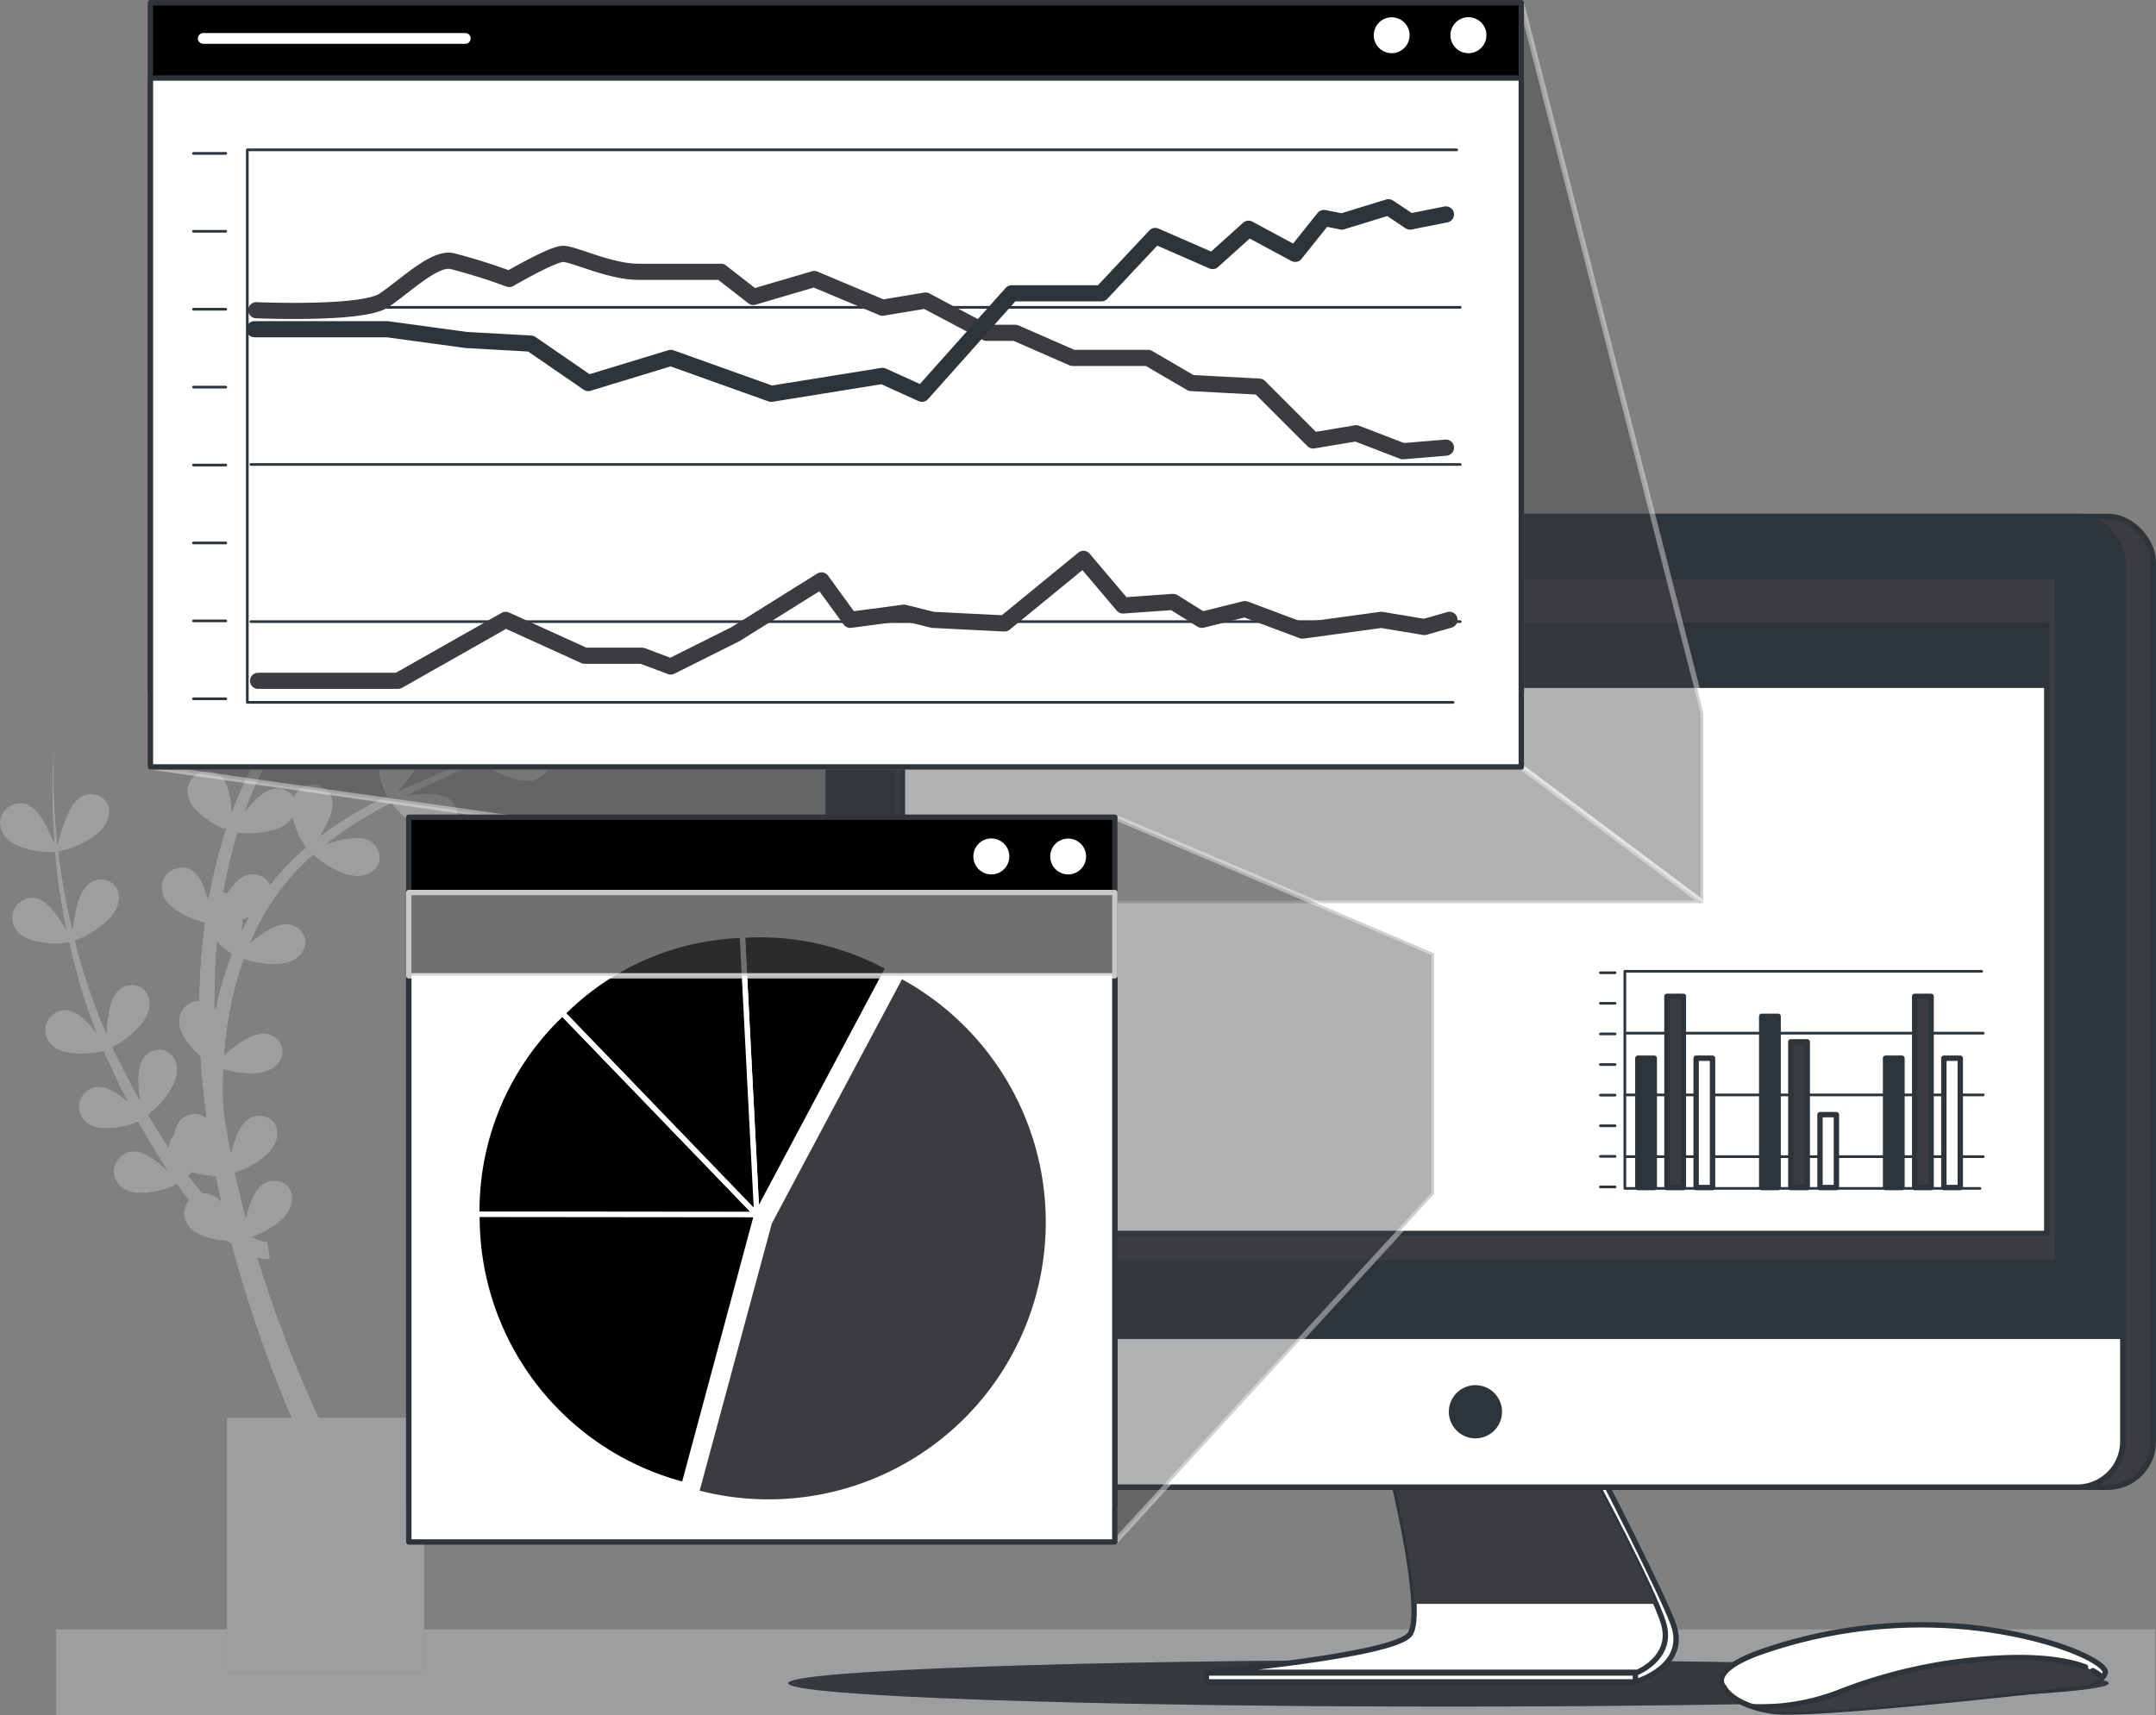
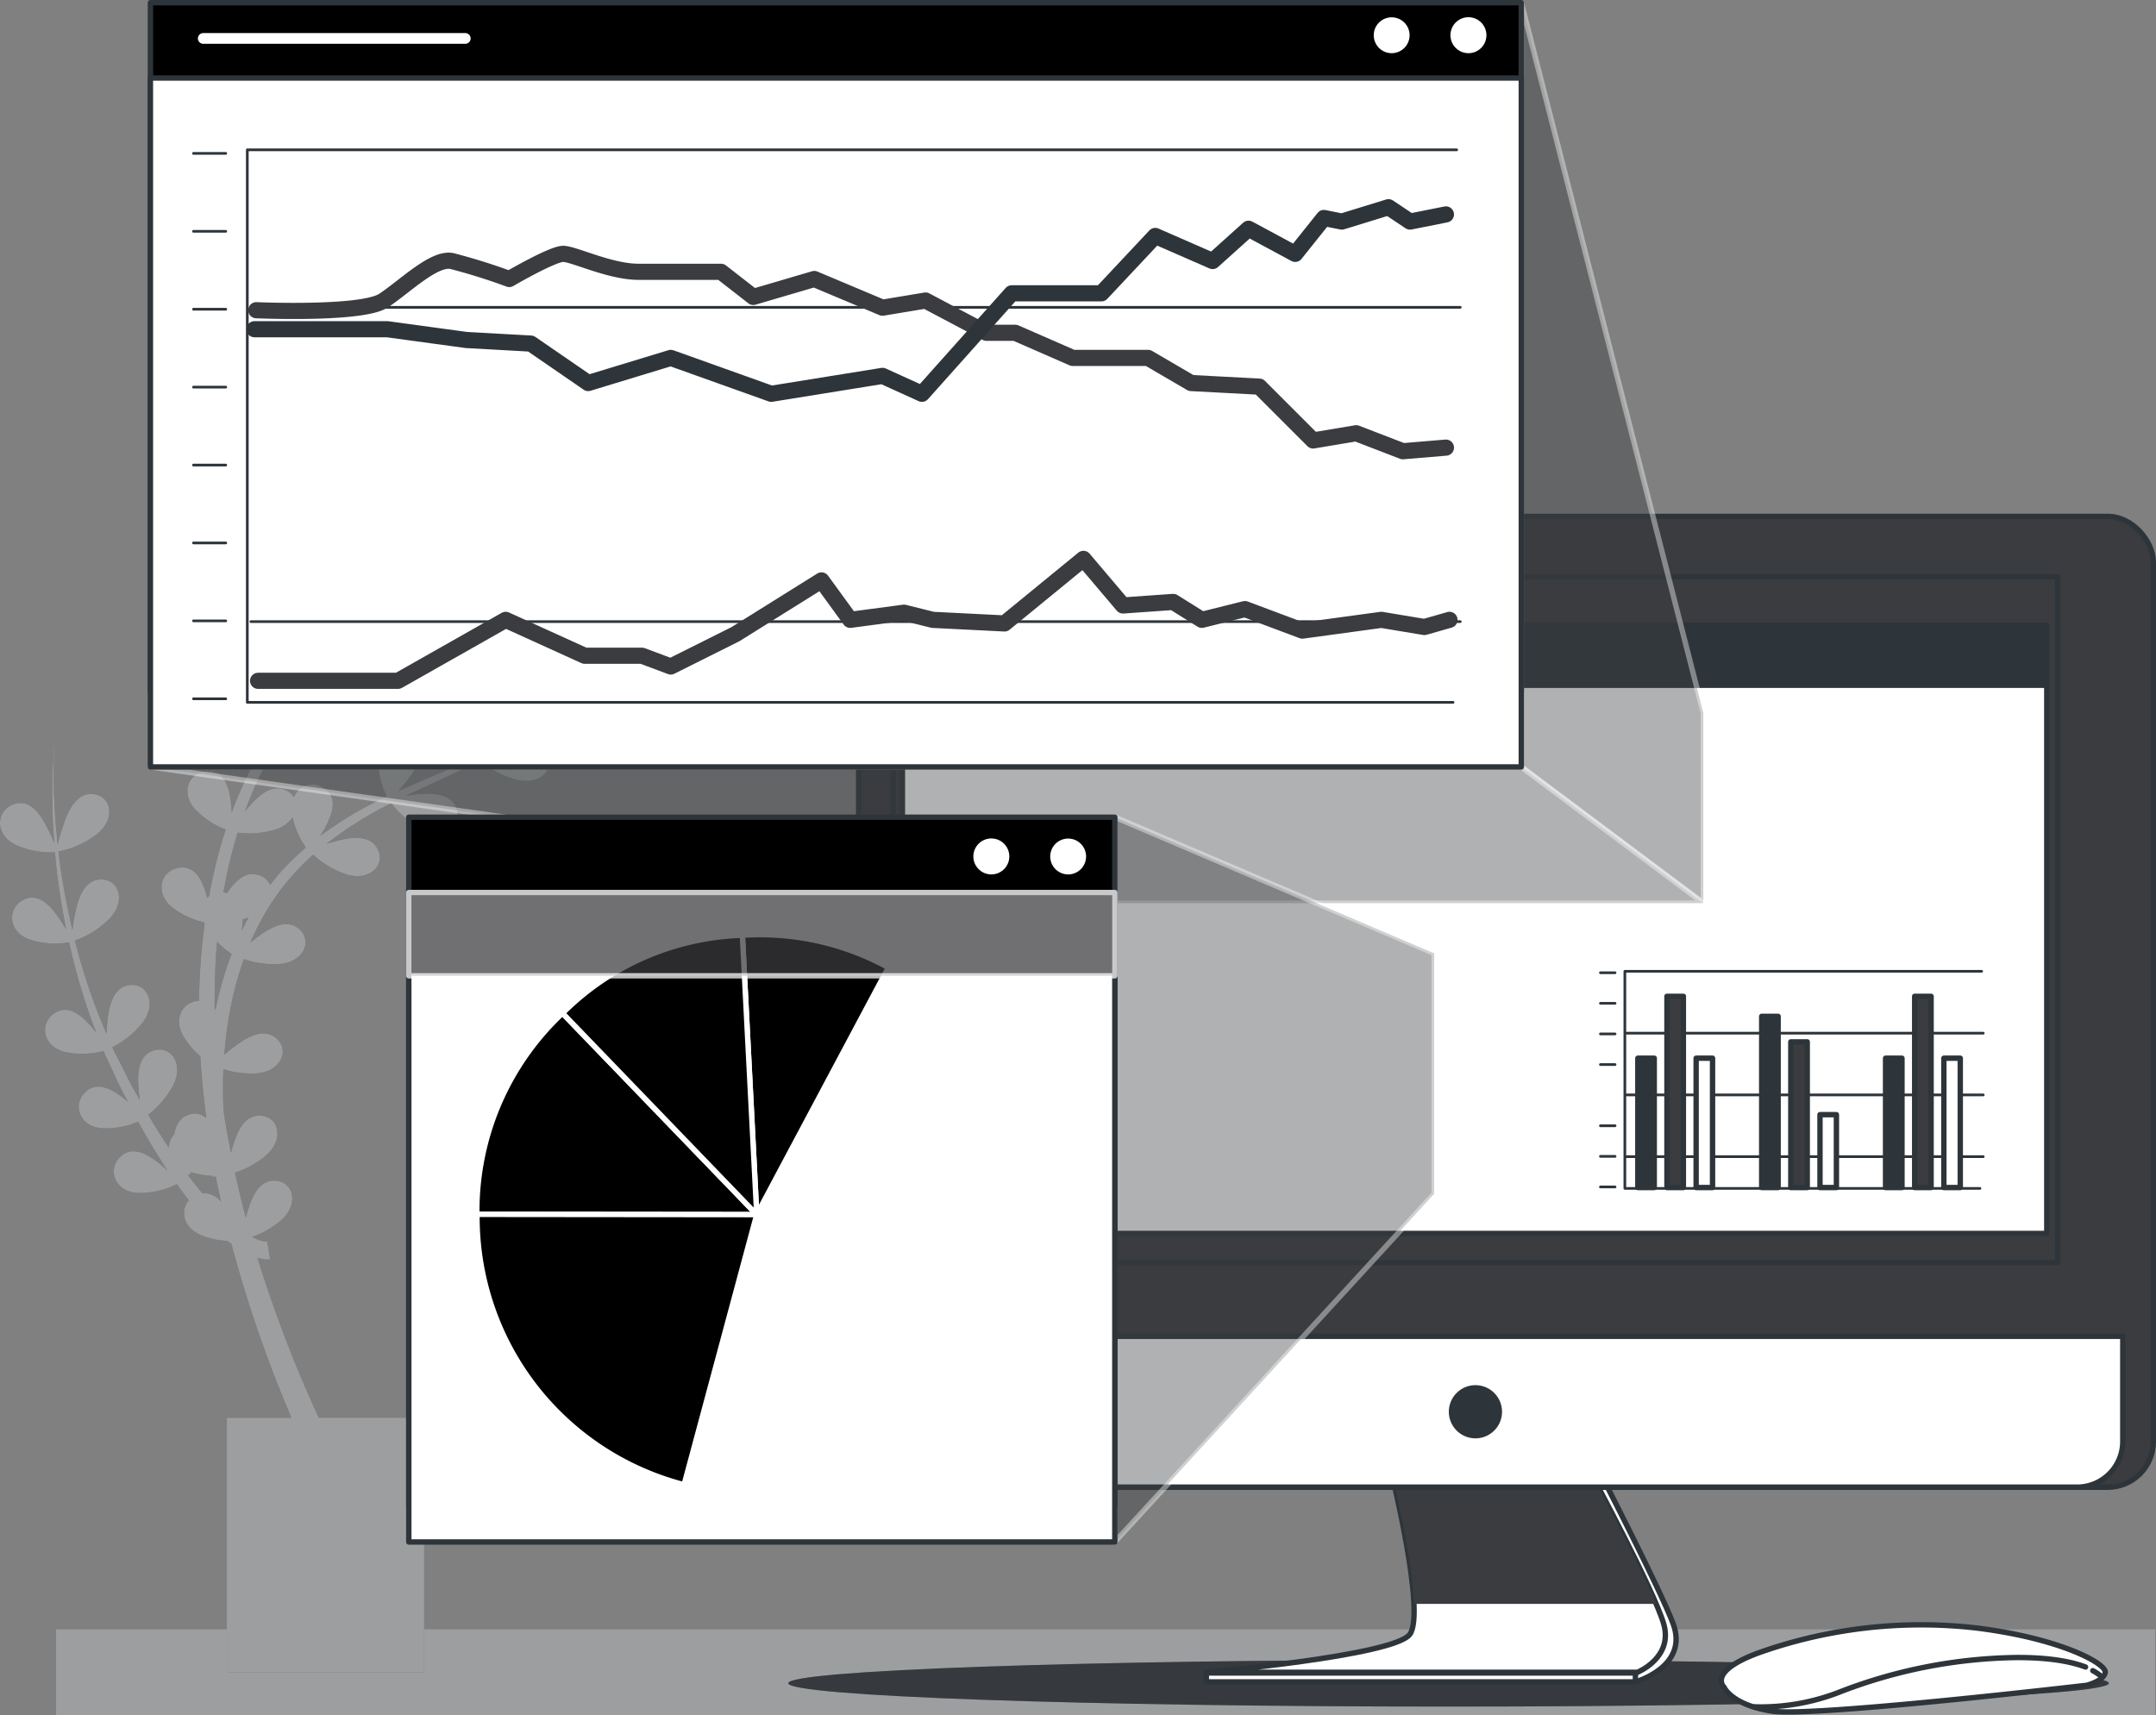
<svg xmlns="http://www.w3.org/2000/svg" xmlns:ns1="http://sodipodi.sourceforge.net/DTD/sodipodi-0.dtd" xmlns:ns2="http://www.inkscape.org/namespaces/inkscape" viewBox="0 0 400.522 318.7" version="1.1" id="svg156" ns1:docname="campagne-marketing-tracciamenti.svg" width="400.522" height="318.7" ns2:version="0.92.1 r15371">
  <rect x="0" y="0" width="400.522" height="318.7" fill="#808080" stroke="none" />
  <defs id="defs160" />
  <g id="freepik--Plants--inject-1--inject-140" transform="translate(-50.568,-104.58)">
    <rect x="60.95" y="407.28" width="390" height="16" style="fill:#3b3c40" id="rect2" />
    <rect x="60.95" y="407.28" width="390" height="16" style="opacity:0.5;fill:#ffffff" id="rect4" />
    <path d="m 158.07,235.67 a 55,55 0 0 0 -5.61,2.17 c 1,-0.74 2,-1.49 3,-2.26 a 142.74,142.74 0 0 0 12.7,-11.5 136.25,136.25 0 0 1 -15,12.63 34.35,34.35 0 0 0 1.92,-3.94 c 0.95,-2.49 1.18,-5 -1.2,-6.33 -2.92,-1.64 -6.47,0.81 -5.53,5 a 15.45,15.45 0 0 0 3.22,6.35 96.54,96.54 0 0 1 -10.79,6.47 l -0.36,0.18 a 34.33,34.33 0 0 0 2.09,-4.25 c 0.95,-2.48 1.18,-5 -1.2,-6.32 -2.92,-1.65 -6.47,0.81 -5.53,5 a 15.42,15.42 0 0 0 3.17,6.28 c -4.49,2.21 -9.14,4.09 -13.75,6.13 l -0.67,0.3 a 28.87,28.87 0 0 0 2.5,-3.08 c 1.51,-2.19 2.31,-4.57 0.31,-6.43 -2.46,-2.28 -6.48,-0.71 -6.55,3.61 a 15.32,15.32 0 0 0 1.63,6.87 70.71,70.71 0 0 0 -12.24,7.26 l -0.12,0.1 a 26.11,26.11 0 0 0 1.41,-2.54 c 1.13,-2.41 1.55,-4.89 -0.72,-6.4 a 3.71,3.71 0 0 0 -5.58,1.73 3.47,3.47 0 0 0 -1.2,-1.14 c -2.29,-1.32 -4.54,0.11 -6.46,2.13 -0.5,0.53 -1,1.09 -1.43,1.66 a 70.23,70.23 0 0 1 5.59,-11.91 16.92,16.92 0 0 0 6.72,1.44 c 4.56,0 6.49,-3.8 4.25,-6.16 -1.82,-1.91 -4.38,-1.18 -6.8,0.22 a 25.71,25.71 0 0 0 -2.32,1.52 69.07,69.07 0 0 1 7.87,-9.78 17.12,17.12 0 0 0 6.41,3.32 c 4.43,1.09 7.22,-2.12 5.61,-4.95 -1.3,-2.3 -4,-2.21 -6.65,-1.44 a 34.39,34.39 0 0 0 -3.71,1.37 c 1.21,-1.17 2.46,-2.3 3.72,-3.42 1.67,-1.42 3.39,-2.79 5.13,-4.13 a 17.13,17.13 0 0 0 6.39,3.19 c 4.43,1.09 7.21,-2.12 5.61,-4.95 -1.3,-2.3 -4,-2.21 -6.65,-1.44 -0.63,0.18 -1.25,0.4 -1.87,0.63 2.31,-1.65 4.66,-3.26 7,-4.86 l 2.18,-1.49 a 17.12,17.12 0 0 0 6.72,3.46 c 4.43,1.09 7.21,-2.12 5.61,-4.95 -1.3,-2.3 -4,-2.21 -6.65,-1.44 a 30.53,30.53 0 0 0 -3.09,1.11 v 0 c 0.45,-0.32 0.9,-0.64 1.34,-1 0.83,-0.59 1.64,-1.2 2.45,-1.82 1,-0.75 1.94,-1.59 2.92,-2.38 0.55,-0.44 1.09,-0.91 1.62,-1.39 a 17.13,17.13 0 0 0 6.76,3.49 c 4.43,1.09 7.21,-2.12 5.61,-4.95 -1.3,-2.3 -4,-2.21 -6.65,-1.44 a 37.42,37.42 0 0 0 -4.36,1.65 v 0 c 1.81,-1.68 3.56,-3.43 5.21,-5.25 l 0.33,-0.38 c 0.71,-0.79 1.42,-1.6 2.1,-2.42 0.68,-0.82 1.55,-1.93 2.29,-2.92 a 56.27,56.27 0 0 0 7.44,-13 56.57,56.57 0 0 1 -7.68,12.8 81.1,81.1 0 0 1 -10.27,10.85 l -0.41,0.35 a 37.75,37.75 0 0 0 2.28,-4.59 c 1,-2.48 1.18,-5 -1.2,-6.32 -2.92,-1.65 -6.47,0.81 -5.53,5 a 15.46,15.46 0 0 0 3.51,6.68 l -0.88,0.76 -1,0.86 c -0.59,0.47 -1.18,0.92 -1.78,1.37 l -1,0.73 c -0.85,0.63 -1.72,1.24 -2.59,1.84 l -1.24,0.85 -1.42,1 a 37,37 0 0 0 2.18,-4.41 c 0.95,-2.49 1.18,-5 -1.2,-6.33 -2.92,-1.64 -6.47,0.82 -5.53,5 a 15.55,15.55 0 0 0 3.35,6.51 l -1.05,0.68 -3.9,2.55 -0.76,0.5 -2.17,1.45 -0.94,0.63 c -1,0.69 -2,1.39 -3,2.11 a 36.67,36.67 0 0 0 2.22,-4.48 c 0.95,-2.48 1.18,-5 -1.2,-6.32 -2.92,-1.65 -6.47,0.81 -5.53,5 a 15.57,15.57 0 0 0 3.42,6.58 c -1.7,1.25 -3.37,2.53 -5,3.87 -1.19,1 -2.37,2 -3.51,3.08 a 25.68,25.68 0 0 0 1.33,-2.86 c 1,-2.49 1.18,-5 -1.2,-6.32 -2.92,-1.65 -6.47,0.81 -5.53,5 a 15.55,15.55 0 0 0 3.17,6.28 71,71 0 0 0 -8.72,10.53 27.09,27.09 0 0 0 0.67,-3.32 c 0.32,-2.64 -0.06,-5.12 -2.69,-5.84 -3.24,-0.89 -6.09,2.35 -4.16,6.21 a 15.58,15.58 0 0 0 4.64,5.37 74.58,74.58 0 0 0 -6.28,13 22.63,22.63 0 0 0 -0.28,-2.82 c -0.44,-2.63 -1.51,-4.9 -4.24,-4.85 -3.35,0.07 -5.16,4 -2.22,7.14 a 15.35,15.35 0 0 0 5.63,3.71 94,94 0 0 0 -2.78,10.67 c -0.11,0.57 -0.2,1.14 -0.31,1.71 -0.12,0.11 -0.24,0.22 -0.35,0.34 -0.12,-0.49 -0.26,-1 -0.42,-1.47 -0.84,-2.52 -2.25,-4.61 -4.93,-4.13 -3.31,0.57 -4.5,4.72 -1.1,7.39 a 15.28,15.28 0 0 0 5.85,2.73 l 0.12,0.29 c -0.36,2.71 -0.64,5.44 -0.81,8.18 -0.13,2 -0.2,4.09 -0.24,6.14 -2.86,0 -4.88,3.14 -2.91,6.54 a 14.54,14.54 0 0 0 3.15,3.72 c 0.24,3.85 0.62,7.7 1.13,11.52 a 3.18,3.18 0 0 0 -3.06,-0.71 c -1.8,0.49 -2.61,1.94 -2.91,3.72 a 3.67,3.67 0 0 0 -1,2.47 c -1.34,-2 -2.6,-4 -3.83,-6.12 a 16.94,16.94 0 0 0 4.56,-5.32 c 2.16,-4 -0.27,-7.51 -3.41,-6.66 -2.55,0.69 -3.12,3.3 -3,6.09 a 27.27,27.27 0 0 0 0.3,3.16 c -0.45,-0.77 -0.89,-1.55 -1.32,-2.32 -1.1,-2 -2,-4 -3.08,-6 -0.26,-0.49 -0.49,-1 -0.71,-1.5 a 16.8,16.8 0 0 0 5.47,-4.37 c 2.87,-3.54 1.14,-7.43 -2.1,-7.18 -2.63,0.21 -3.68,2.66 -4.12,5.42 a 28.42,28.42 0 0 0 -0.32,3.63 l -0.94,-2.17 a 112.44,112.44 0 0 1 -4.93,-15.14 17.13,17.13 0 0 0 6.34,-4 c 3.21,-3.25 1.88,-7.28 -1.37,-7.36 -2.64,-0.06 -3.93,2.27 -4.65,5 a 37.66,37.66 0 0 0 -0.8,4.4 c -0.69,-3 -1.29,-5.95 -1.79,-8.95 -0.34,-1.86 -0.56,-3.75 -0.8,-5.63 a 17.29,17.29 0 0 0 7.07,-3.17 c 3.6,-2.8 2.8,-7 -0.41,-7.47 -2.61,-0.41 -4.19,1.74 -5.25,4.33 a 43,43 0 0 0 -1.57,5 c -0.2,-2.18 -0.43,-4.37 -0.53,-6.56 a 100.89,100.89 0 0 1 0.06,-13.58 101.19,101.19 0 0 0 -0.47,13.6 c 0,2.09 0.18,4.17 0.31,6.26 a 34.26,34.26 0 0 0 -2,-4.13 c -1.37,-2.29 -3.18,-4 -5.71,-3 -3.1,1.28 -3.37,5.58 0.52,7.46 a 15.56,15.56 0 0 0 7.32,1.39 c 0.18,1.86 0.33,3.73 0.62,5.58 0.39,2.95 0.89,5.88 1.47,8.79 a 28.2,28.2 0 0 0 -2.12,-3.21 c -1.65,-2.09 -3.68,-3.57 -6,-2.22 -2.91,1.67 -2.62,6 1.48,7.33 a 15.47,15.47 0 0 0 7.19,0.48 114.68,114.68 0 0 0 4.49,15.35 l 0.6,1.5 a 21.86,21.86 0 0 0 -1.71,-2 c -1.85,-1.92 -4,-3.19 -6.24,-1.6 -2.73,1.95 -2,6.2 2.21,7.14 a 15.53,15.53 0 0 0 7.05,-0.2 c 0.2,0.51 0.42,1 0.67,1.52 1,2.06 1.89,4.17 2.94,6.19 l 0.91,1.73 a 19.78,19.78 0 0 0 -1.62,-1.28 c -2.18,-1.53 -4.54,-2.37 -6.43,-0.4 -2.31,2.43 -0.81,6.47 3.51,6.6 A 15.36,15.36 0 0 0 76.23,313 c 1.23,2.24 2.51,4.45 3.89,6.62 0.51,0.83 1,1.65 1.58,2.47 a 24.9,24.9 0 0 0 -2.49,-2.05 c -2.17,-1.53 -4.54,-2.37 -6.42,-0.4 -2.32,2.43 -0.81,6.47 3.51,6.6 a 15.58,15.58 0 0 0 7.12,-1.63 q 1.06,1.5 2.22,3 c -1.61,1.87 -1.09,5 2.18,6.43 a 14.73,14.73 0 0 0 5,1.11 l 0.62,0.47 0.11,0.08 a 239.56,239.56 0 0 0 7.34,22.82 q 1.81,4.79 3.82,9.49 h -12 v 47.33 h 36.66 V 368 h -19.59 c -1.67,-3.65 -3.27,-7.34 -4.77,-11.07 -2.45,-6.13 -4.67,-12.34 -6.61,-18.65 v 0 a 7.78,7.78 0 0 0 1,0.23 4.5,4.5 0 0 0 1.35,0.06 l -0.52,-3.29 h -0.07 -0.28 c -0.18,0 -0.42,-0.09 -0.63,-0.12 a 8.83,8.83 0 0 1 -1.34,-0.5 l -0.52,-0.24 a 16.85,16.85 0 0 0 5.28,-3 c 3.48,-3 2.49,-7.1 -0.74,-7.45 -2.63,-0.29 -4.11,1.93 -5,4.56 -0.27,0.75 -0.49,1.53 -0.69,2.29 -0.18,-0.7 -0.38,-1.4 -0.55,-2.1 -0.53,-2.07 -1,-4.16 -1.48,-6.25 a 16.85,16.85 0 0 0 5.71,-3.14 c 3.48,-3 2.49,-7.09 -0.74,-7.44 -2.63,-0.29 -4.11,1.93 -5,4.56 a 24,24 0 0 0 -0.7,2.33 c -0.3,-1.53 -0.6,-3.05 -0.86,-4.58 -0.2,-1.14 -0.37,-2.27 -0.54,-3.41 -0.07,-1.62 -0.09,-3.24 -0.07,-4.87 0,-0.89 0,-1.78 0.08,-2.68 a 16.88,16.88 0 0 0 6.07,0.78 c 4.55,-0.3 6.24,-4.2 3.86,-6.41 -1.94,-1.81 -4.45,-0.91 -6.78,0.63 a 30.72,30.72 0 0 0 -3,2.31 72.9,72.9 0 0 1 1.72,-11.3 59.92,59.92 0 0 1 1.92,-6.46 17,17 0 0 0 6.51,0.91 c 4.55,-0.29 6.24,-4.19 3.86,-6.41 -1.94,-1.8 -4.45,-0.91 -6.78,0.64 a 28.7,28.7 0 0 0 -2.39,1.8 46.9,46.9 0 0 1 3.06,-6 44.06,44.06 0 0 1 8.62,-10.34 17,17 0 0 0 6.04,3.61 c 4.33,1.42 7.35,-1.58 6,-4.52 -1.12,-2.39 -3.79,-2.5 -6.52,-1.93 a 27.74,27.74 0 0 0 -3.07,0.85 l 0.06,-0.06 a 68.94,68.94 0 0 1 12,-7.52 17,17 0 0 0 5.58,4.74 c 4.05,2.09 7.51,-0.39 6.61,-3.51 -0.73,-2.54 -3.34,-3.07 -6.14,-3 a 31.55,31.55 0 0 0 -3.26,0.36 c 4.5,-2.13 9.11,-4.14 13.54,-6.49 v 0 l 0.09,-0.05 a 17.1,17.1 0 0 0 6.89,3.6 c 4.43,1.1 7.22,-2.12 5.62,-4.95 -1.31,-2.3 -4,-2.2 -6.66,-1.44 -0.75,0.22 -1.5,0.49 -2.22,0.77 a 100,100 0 0 0 8.6,-5.62 l 0.24,0.25 a 0.37,0.37 0 0 1 0,-0.11 17.33,17.33 0 0 0 6.94,3.65 c 4.43,1.09 7.21,-2.12 5.61,-4.95 -1.29,-2.27 -3.95,-2.17 -6.64,-1.4 z m -69.92,90.61 c -0.9,-1.07 -1.76,-2.17 -2.61,-3.29 0.21,-0.18 0.43,-0.38 0.65,-0.6 a 15.63,15.63 0 0 0 3.84,0.69 c 0,0.07 0,0.14 0,0.21 l 0.61,-0.13 c 0.31,1.58 0.65,3.15 1,4.72 a 4.13,4.13 0 0 0 -3.49,-1.6 z m 3.27,-37.65 c -0.31,1.17 -0.58,2.36 -0.82,3.55 a 1.16,1.16 0 0 0 -0.16,-0.21 q 0,-3.66 0.12,-7.3 c 0.07,-1.7 0.19,-3.39 0.34,-5.09 a 16.72,16.72 0 0 0 2.7,2.25 60.43,60.43 0 0 0 -2.18,6.8 z m 4.1,-11.2 c 0,-0.44 0.1,-0.89 0.13,-1.33 0,-0.23 0,-0.45 0,-0.67 0.36,-0.11 0.72,-0.24 1.09,-0.39 -0.42,0.79 -0.83,1.58 -1.22,2.39 z m 5.21,-8.46 a 3.24,3.24 0 0 0 -1.84,-1.71 c -2.46,-1 -4.47,0.8 -6.06,3.1 l -0.07,0.11 H 92.6 a 3,3 0 0 0 -0.51,-0.07 c 0,-0.14 0,-0.28 0.07,-0.42 a 91.12,91.12 0 0 1 2.55,-10.68 17.07,17.07 0 0 0 6.85,-0.53 5.91,5.91 0 0 0 3.36,-2.32 15.73,15.73 0 0 0 2.46,5.61 46,46 0 0 0 -6.65,6.94 z" style="fill:#3b3c40" id="path6" ns2:connector-curvature="0" />
    <path d="m 158.07,235.67 a 55,55 0 0 0 -5.61,2.17 c 1,-0.74 2,-1.49 3,-2.26 a 142.74,142.74 0 0 0 12.7,-11.5 136.25,136.25 0 0 1 -15,12.63 34.35,34.35 0 0 0 1.92,-3.94 c 0.95,-2.49 1.18,-5 -1.2,-6.33 -2.92,-1.64 -6.47,0.81 -5.53,5 a 15.45,15.45 0 0 0 3.22,6.35 96.54,96.54 0 0 1 -10.79,6.47 l -0.36,0.18 a 34.33,34.33 0 0 0 2.09,-4.25 c 0.95,-2.48 1.18,-5 -1.2,-6.32 -2.92,-1.65 -6.47,0.81 -5.53,5 a 15.42,15.42 0 0 0 3.17,6.28 c -4.49,2.21 -9.14,4.09 -13.75,6.13 l -0.67,0.3 a 28.87,28.87 0 0 0 2.5,-3.08 c 1.51,-2.19 2.31,-4.57 0.31,-6.43 -2.46,-2.28 -6.48,-0.71 -6.55,3.61 a 15.32,15.32 0 0 0 1.63,6.87 70.71,70.71 0 0 0 -12.24,7.26 l -0.12,0.1 a 26.11,26.11 0 0 0 1.41,-2.54 c 1.13,-2.41 1.55,-4.89 -0.72,-6.4 a 3.71,3.71 0 0 0 -5.58,1.73 3.47,3.47 0 0 0 -1.2,-1.14 c -2.29,-1.32 -4.54,0.11 -6.46,2.13 -0.5,0.53 -1,1.09 -1.43,1.66 a 70.23,70.23 0 0 1 5.59,-11.91 16.92,16.92 0 0 0 6.72,1.44 c 4.56,0 6.49,-3.8 4.25,-6.16 -1.82,-1.91 -4.38,-1.18 -6.8,0.22 a 25.71,25.71 0 0 0 -2.32,1.52 69.07,69.07 0 0 1 7.87,-9.78 17.12,17.12 0 0 0 6.41,3.32 c 4.43,1.09 7.22,-2.12 5.61,-4.95 -1.3,-2.3 -4,-2.21 -6.65,-1.44 a 34.39,34.39 0 0 0 -3.71,1.37 c 1.21,-1.17 2.46,-2.3 3.72,-3.42 1.67,-1.42 3.39,-2.79 5.13,-4.13 a 17.13,17.13 0 0 0 6.39,3.19 c 4.43,1.09 7.21,-2.12 5.61,-4.95 -1.3,-2.3 -4,-2.21 -6.65,-1.44 -0.63,0.18 -1.25,0.4 -1.87,0.63 2.31,-1.65 4.66,-3.26 7,-4.86 l 2.18,-1.49 a 17.12,17.12 0 0 0 6.72,3.46 c 4.43,1.09 7.21,-2.12 5.61,-4.95 -1.3,-2.3 -4,-2.21 -6.65,-1.44 a 30.53,30.53 0 0 0 -3.09,1.11 v 0 c 0.45,-0.32 0.9,-0.64 1.34,-1 0.83,-0.59 1.64,-1.2 2.45,-1.82 1,-0.75 1.94,-1.59 2.92,-2.38 0.55,-0.44 1.09,-0.91 1.62,-1.39 a 17.13,17.13 0 0 0 6.76,3.49 c 4.43,1.09 7.21,-2.12 5.61,-4.95 -1.3,-2.3 -4,-2.21 -6.65,-1.44 a 37.42,37.42 0 0 0 -4.36,1.65 v 0 c 1.81,-1.68 3.56,-3.43 5.21,-5.25 l 0.33,-0.38 c 0.71,-0.79 1.42,-1.6 2.1,-2.42 0.68,-0.82 1.55,-1.93 2.29,-2.92 a 56.27,56.27 0 0 0 7.44,-13 56.57,56.57 0 0 1 -7.68,12.8 81.1,81.1 0 0 1 -10.27,10.85 l -0.41,0.35 a 37.75,37.75 0 0 0 2.28,-4.59 c 1,-2.48 1.18,-5 -1.2,-6.32 -2.92,-1.65 -6.47,0.81 -5.53,5 a 15.46,15.46 0 0 0 3.51,6.68 l -0.88,0.76 -1,0.86 c -0.59,0.47 -1.18,0.92 -1.78,1.37 l -1,0.73 c -0.85,0.63 -1.72,1.24 -2.59,1.84 l -1.24,0.85 -1.42,1 a 37,37 0 0 0 2.18,-4.41 c 0.95,-2.49 1.18,-5 -1.2,-6.33 -2.92,-1.64 -6.47,0.82 -5.53,5 a 15.55,15.55 0 0 0 3.35,6.51 l -1.05,0.68 -3.9,2.55 -0.76,0.5 -2.17,1.45 -0.94,0.63 c -1,0.69 -2,1.39 -3,2.11 a 36.67,36.67 0 0 0 2.22,-4.48 c 0.95,-2.48 1.18,-5 -1.2,-6.32 -2.92,-1.65 -6.47,0.81 -5.53,5 a 15.57,15.57 0 0 0 3.42,6.58 c -1.7,1.25 -3.37,2.53 -5,3.87 -1.19,1 -2.37,2 -3.51,3.08 a 25.68,25.68 0 0 0 1.33,-2.86 c 1,-2.49 1.18,-5 -1.2,-6.32 -2.92,-1.65 -6.47,0.81 -5.53,5 a 15.55,15.55 0 0 0 3.17,6.28 71,71 0 0 0 -8.72,10.53 27.09,27.09 0 0 0 0.67,-3.32 c 0.32,-2.64 -0.06,-5.12 -2.69,-5.84 -3.24,-0.89 -6.09,2.35 -4.16,6.21 a 15.58,15.58 0 0 0 4.64,5.37 74.58,74.58 0 0 0 -6.28,13 22.63,22.63 0 0 0 -0.28,-2.82 c -0.44,-2.63 -1.51,-4.9 -4.24,-4.85 -3.35,0.07 -5.16,4 -2.22,7.14 a 15.35,15.35 0 0 0 5.63,3.71 94,94 0 0 0 -2.78,10.67 c -0.11,0.57 -0.2,1.14 -0.31,1.71 -0.12,0.11 -0.24,0.22 -0.35,0.34 -0.12,-0.49 -0.26,-1 -0.42,-1.47 -0.84,-2.52 -2.25,-4.61 -4.93,-4.13 -3.31,0.57 -4.5,4.72 -1.1,7.39 a 15.28,15.28 0 0 0 5.85,2.73 l 0.12,0.29 c -0.36,2.71 -0.64,5.44 -0.81,8.18 -0.13,2 -0.2,4.09 -0.24,6.14 -2.86,0 -4.88,3.14 -2.91,6.54 a 14.54,14.54 0 0 0 3.15,3.72 c 0.24,3.85 0.62,7.7 1.13,11.52 a 3.18,3.18 0 0 0 -3.06,-0.71 c -1.8,0.49 -2.61,1.94 -2.91,3.72 a 3.67,3.67 0 0 0 -1,2.47 c -1.34,-2 -2.6,-4 -3.83,-6.12 a 16.94,16.94 0 0 0 4.56,-5.32 c 2.16,-4 -0.27,-7.51 -3.41,-6.66 -2.55,0.69 -3.12,3.3 -3,6.09 a 27.27,27.27 0 0 0 0.3,3.16 c -0.45,-0.77 -0.89,-1.55 -1.32,-2.32 -1.1,-2 -2,-4 -3.08,-6 -0.26,-0.49 -0.49,-1 -0.71,-1.5 a 16.8,16.8 0 0 0 5.47,-4.37 c 2.87,-3.54 1.14,-7.43 -2.1,-7.18 -2.63,0.21 -3.68,2.66 -4.12,5.42 a 28.42,28.42 0 0 0 -0.32,3.63 l -0.94,-2.17 a 112.44,112.44 0 0 1 -4.93,-15.14 17.13,17.13 0 0 0 6.34,-4 c 3.21,-3.25 1.88,-7.28 -1.37,-7.36 -2.64,-0.06 -3.93,2.27 -4.65,5 a 37.66,37.66 0 0 0 -0.8,4.4 c -0.69,-3 -1.29,-5.95 -1.79,-8.95 -0.34,-1.86 -0.56,-3.75 -0.8,-5.63 a 17.29,17.29 0 0 0 7.07,-3.17 c 3.6,-2.8 2.8,-7 -0.41,-7.47 -2.61,-0.41 -4.19,1.74 -5.25,4.33 a 43,43 0 0 0 -1.57,5 c -0.2,-2.18 -0.43,-4.37 -0.53,-6.56 a 100.89,100.89 0 0 1 0.06,-13.58 101.19,101.19 0 0 0 -0.47,13.6 c 0,2.09 0.18,4.17 0.31,6.26 a 34.26,34.26 0 0 0 -2,-4.13 c -1.37,-2.29 -3.18,-4 -5.71,-3 -3.1,1.28 -3.37,5.58 0.52,7.46 a 15.56,15.56 0 0 0 7.32,1.39 c 0.18,1.86 0.33,3.73 0.62,5.58 0.39,2.95 0.89,5.88 1.47,8.79 a 28.2,28.2 0 0 0 -2.12,-3.21 c -1.65,-2.09 -3.68,-3.57 -6,-2.22 -2.91,1.67 -2.62,6 1.48,7.33 a 15.47,15.47 0 0 0 7.19,0.48 114.68,114.68 0 0 0 4.49,15.35 l 0.6,1.5 a 21.86,21.86 0 0 0 -1.71,-2 c -1.85,-1.92 -4,-3.19 -6.24,-1.6 -2.73,1.95 -2,6.2 2.21,7.14 a 15.53,15.53 0 0 0 7.05,-0.2 c 0.2,0.51 0.42,1 0.67,1.52 1,2.06 1.89,4.17 2.94,6.19 l 0.91,1.73 a 19.78,19.78 0 0 0 -1.62,-1.28 c -2.18,-1.53 -4.54,-2.37 -6.43,-0.4 -2.31,2.43 -0.81,6.47 3.51,6.6 A 15.36,15.36 0 0 0 76.23,313 c 1.23,2.24 2.51,4.45 3.89,6.62 0.51,0.83 1,1.65 1.58,2.47 a 24.9,24.9 0 0 0 -2.49,-2.05 c -2.17,-1.53 -4.54,-2.37 -6.42,-0.4 -2.32,2.43 -0.81,6.47 3.51,6.6 a 15.58,15.58 0 0 0 7.12,-1.63 q 1.06,1.5 2.22,3 c -1.61,1.87 -1.09,5 2.18,6.43 a 14.73,14.73 0 0 0 5,1.11 l 0.62,0.47 0.11,0.08 a 239.56,239.56 0 0 0 7.34,22.82 q 1.81,4.79 3.82,9.49 h -12 v 47.33 h 36.66 V 368 h -19.59 c -1.67,-3.65 -3.27,-7.34 -4.77,-11.07 -2.45,-6.13 -4.67,-12.34 -6.61,-18.65 v 0 a 7.78,7.78 0 0 0 1,0.23 4.5,4.5 0 0 0 1.35,0.06 l -0.52,-3.29 h -0.07 -0.28 c -0.18,0 -0.42,-0.09 -0.63,-0.12 a 8.83,8.83 0 0 1 -1.34,-0.5 l -0.52,-0.24 a 16.85,16.85 0 0 0 5.28,-3 c 3.48,-3 2.49,-7.1 -0.74,-7.45 -2.63,-0.29 -4.11,1.93 -5,4.56 -0.27,0.75 -0.49,1.53 -0.69,2.29 -0.18,-0.7 -0.38,-1.4 -0.55,-2.1 -0.53,-2.07 -1,-4.16 -1.48,-6.25 a 16.85,16.85 0 0 0 5.71,-3.14 c 3.48,-3 2.49,-7.09 -0.74,-7.44 -2.63,-0.29 -4.11,1.93 -5,4.56 a 24,24 0 0 0 -0.7,2.33 c -0.3,-1.53 -0.6,-3.05 -0.86,-4.58 -0.2,-1.14 -0.37,-2.27 -0.54,-3.41 -0.07,-1.62 -0.09,-3.24 -0.07,-4.87 0,-0.89 0,-1.78 0.08,-2.68 a 16.88,16.88 0 0 0 6.07,0.78 c 4.55,-0.3 6.24,-4.2 3.86,-6.41 -1.94,-1.81 -4.45,-0.91 -6.78,0.63 a 30.72,30.72 0 0 0 -3,2.31 72.9,72.9 0 0 1 1.72,-11.3 59.92,59.92 0 0 1 1.92,-6.46 17,17 0 0 0 6.51,0.91 c 4.55,-0.29 6.24,-4.19 3.86,-6.41 -1.94,-1.8 -4.45,-0.91 -6.78,0.64 a 28.7,28.7 0 0 0 -2.39,1.8 46.9,46.9 0 0 1 3.06,-6 44.06,44.06 0 0 1 8.62,-10.34 17,17 0 0 0 6.04,3.61 c 4.33,1.42 7.35,-1.58 6,-4.52 -1.12,-2.39 -3.79,-2.5 -6.52,-1.93 a 27.74,27.74 0 0 0 -3.07,0.85 l 0.06,-0.06 a 68.94,68.94 0 0 1 12,-7.52 17,17 0 0 0 5.58,4.74 c 4.05,2.09 7.51,-0.39 6.61,-3.51 -0.73,-2.54 -3.34,-3.07 -6.14,-3 a 31.55,31.55 0 0 0 -3.26,0.36 c 4.5,-2.13 9.11,-4.14 13.54,-6.49 v 0 l 0.09,-0.05 a 17.1,17.1 0 0 0 6.89,3.6 c 4.43,1.1 7.22,-2.12 5.62,-4.95 -1.31,-2.3 -4,-2.2 -6.66,-1.44 -0.75,0.22 -1.5,0.49 -2.22,0.77 a 100,100 0 0 0 8.6,-5.62 l 0.24,0.25 a 0.37,0.37 0 0 1 0,-0.11 17.33,17.33 0 0 0 6.94,3.65 c 4.43,1.09 7.21,-2.12 5.61,-4.95 -1.29,-2.27 -3.95,-2.17 -6.64,-1.4 z m -69.92,90.61 c -0.9,-1.07 -1.76,-2.17 -2.61,-3.29 0.21,-0.18 0.43,-0.38 0.65,-0.6 a 15.63,15.63 0 0 0 3.84,0.69 c 0,0.07 0,0.14 0,0.21 l 0.61,-0.13 c 0.31,1.58 0.65,3.15 1,4.72 a 4.13,4.13 0 0 0 -3.49,-1.6 z m 3.27,-37.65 c -0.31,1.17 -0.58,2.36 -0.82,3.55 a 1.16,1.16 0 0 0 -0.16,-0.21 q 0,-3.66 0.12,-7.3 c 0.07,-1.7 0.19,-3.39 0.34,-5.09 a 16.72,16.72 0 0 0 2.7,2.25 60.43,60.43 0 0 0 -2.18,6.8 z m 4.1,-11.2 c 0,-0.44 0.1,-0.89 0.13,-1.33 0,-0.23 0,-0.45 0,-0.67 0.36,-0.11 0.72,-0.24 1.09,-0.39 -0.42,0.79 -0.83,1.58 -1.22,2.39 z m 5.21,-8.46 a 3.24,3.24 0 0 0 -1.84,-1.71 c -2.46,-1 -4.47,0.8 -6.06,3.1 l -0.07,0.11 H 92.6 a 3,3 0 0 0 -0.51,-0.07 c 0,-0.14 0,-0.28 0.07,-0.42 a 91.12,91.12 0 0 1 2.55,-10.68 17.07,17.07 0 0 0 6.85,-0.53 5.91,5.91 0 0 0 3.36,-2.32 15.73,15.73 0 0 0 2.46,5.61 46,46 0 0 0 -6.65,6.94 z" style="opacity:0.5;fill:#ffffff" id="path8" ns2:connector-curvature="0" />
  </g>
  <g id="freepik--Shadow--inject-1--inject-140" transform="translate(-50.568,-104.58)">
    <path d="m 442.33,417.33 c 0,2.4 -54.92,4.34 -122.66,4.34 -67.74,0 -122.67,-1.94 -122.67,-4.34 0,-2.4 54.92,-4.33 122.67,-4.33 67.75,0 122.66,1.94 122.66,4.33 z" style="fill:#3b3c40" id="path11" ns2:connector-curvature="0" />
    <path d="m 442.33,417.33 c 0,2.4 -54.92,4.34 -122.66,4.34 -67.74,0 -122.67,-1.94 -122.67,-4.34 0,-2.4 54.92,-4.33 122.67,-4.33 67.75,0 122.66,1.94 122.66,4.33 z" style="opacity:0.3;fill:#2e353a" id="path13" ns2:connector-curvature="0" />
  </g>
  <g id="freepik--Device--inject-1--inject-140" transform="translate(-50.568,-104.58)">
    <path d="m 310.84,378.39 c 0,0 6,25.64 3.37,29.86 -3.39,5.51 -39.54,8.83 -39.54,8.83 h 79.71 c 0,0 10,-2.8 7,-10.83 -2.33,-6.22 -13.48,-27.86 -13.48,-27.86 z" style="fill:#ffffff;stroke:#2e353a;stroke-linecap:round;stroke-linejoin:round" id="path16" ns2:connector-curvature="0" />
    <path d="m 309.1,378.39 c 0,0 6.36,25.86 3.37,29.86 -2.99,4 -37.8,7.05 -37.8,7.05 h 80.08 c 0,0 6.74,-2.72 4.87,-9.05 -1.87,-6.33 -13.47,-27.86 -13.47,-27.86 z" style="fill:#ffffff;stroke:#2e353a;stroke-linecap:round;stroke-linejoin:round" id="path18" ns2:connector-curvature="0" />
    <path d="m 346.15,378.39 h -37 c 0,0 3.76,15.32 4.13,24.2 h 45 c -3.69,-8.54 -12.13,-24.2 -12.13,-24.2 z" style="mix-blend-mode:multiply;fill:#3b3c40" id="path20" ns2:connector-curvature="0" />
    <rect x="274.67" y="415.43" width="79.71" height="1.65" style="fill:#ffffff;stroke:#2e353a;stroke-linecap:round;stroke-linejoin:round" id="rect22" />
    <rect x="210.08" y="200.53" width="240.51" height="180.39" rx="8.48" style="fill:#3b3c40;stroke:#2e353a;stroke-linecap:round;stroke-linejoin:round" id="rect24" />
-     <rect x="204.41" y="200.53" width="240.51" height="180.39" rx="8.48" style="fill:#2e353a;stroke:#2e353a;stroke-linecap:round;stroke-linejoin:round" id="rect26" />
    <path d="m 204.41,352.87 h 240.51 v 19.55 a 8.48,8.48 0 0 1 -8.48,8.48 H 212.89 a 8.48,8.48 0 0 1 -8.48,-8.48 z" style="fill:#ffffff;stroke:#2e353a;stroke-linecap:round;stroke-linejoin:round" id="path28" ns2:connector-curvature="0" />
    <rect x="216.51" y="211.75" width="216.32" height="127.44" style="fill:#3b3c40;stroke:#2e353a;stroke-linecap:round;stroke-linejoin:round" id="rect30" />
    <path d="m 329.1,366.89 a 4.44,4.44 0 1 0 -4.43,4.44 4.43,4.43 0 0 0 4.43,-4.44 z" style="fill:#2e353a;stroke:#2e353a;stroke-linecap:round;stroke-linejoin:round" id="path32" ns2:connector-curvature="0" />
    <rect x="218.21" y="220.73" width="212.59" height="11.17" style="fill:#2e353a;stroke:#2e353a;stroke-linecap:round;stroke-linejoin:round" id="rect34" />
    <polygon points="218.21,225.01 218.21,231.91 218.21,241.06 218.21,333.76 430.8,333.76 430.8,231.91 253.28,231.91 250.74,225.01 " style="fill:#ffffff;stroke:#2e353a;stroke-linecap:round;stroke-linejoin:round" id="polygon36" />
    <path d="m 370.84,418.06 c 0,0 1.37,3.31 8.92,4.46 7.55,1.15 58.47,-4.81 58.47,-4.81 0,0 3.2,-0.8 3.43,-2.4 0.23,-1.6 -8.24,-6.29 -23.91,-8.24 a 90.23,90.23 0 0 0 -40.39,4.58 c -9.72,3.55 -6.52,6.41 -6.52,6.41 z" style="fill:#ffffff;stroke:#2e353a;stroke-linecap:round;stroke-linejoin:round" id="path38" ns2:connector-curvature="0" />
-     <path d="m 429.44,412.45 c -3.4,0 -11.09,0.36 -17.35,0.9 -6.26,0.54 -16.63,4.47 -22.35,6.43 -5.72,1.96 -14.84,1.44 -14.84,1.44 a 20.17,20.17 0 0 0 4.86,1.3 c 7.55,1.14 58.47,-4.81 58.47,-4.81 a 7,7 0 0 0 3,-1.6 c -3.23,-2.34 -9.01,-3.66 -11.79,-3.66 z" style="mix-blend-mode:multiply;fill:#3b3c40" id="path40" ns2:connector-curvature="0" />
    <path d="m 439.35,415 a 9,9 0 0 1 1.27,0.81" style="fill:none;stroke:#2e353a;stroke-linecap:round;stroke-linejoin:round" id="path42" ns2:connector-curvature="0" />
    <path d="m 376.45,421.72 a 40.24,40.24 0 0 0 15.55,-2.63 94.11,94.11 0 0 1 33,-6.53 c 6.57,-0.05 10.59,0.85 13,1.76" style="fill:none;stroke:#2e353a;stroke-linecap:round;stroke-linejoin:round" id="path44" ns2:connector-curvature="0" />
  </g>
  <g id="freepik--Graphics--inject-1--inject-140" transform="translate(-50.568,-104.58)">
    <polyline points="418.7 285.05 352.42 285.05 352.42 325.39 418.39 325.39" style="fill:none;stroke:#2e353a;stroke-width:0.5px;stroke-linecap:round;stroke-linejoin:round" id="polyline47" />
    <line x1="352.72" y1="296.55" x2="419" y2="296.55" style="fill:none;stroke:#2e353a;stroke-width:0.5px;stroke-linecap:round;stroke-linejoin:round" id="line49" />
    <line x1="352.72" y1="308.02" x2="419" y2="308.02" style="fill:none;stroke:#2e353a;stroke-width:0.5px;stroke-linecap:round;stroke-linejoin:round" id="line51" />
    <line x1="352.72" y1="319.49" x2="419" y2="319.49" style="fill:none;stroke:#2e353a;stroke-width:0.5px;stroke-linecap:round;stroke-linejoin:round" id="line53" />
    <line x1="350.6" y1="285.32" x2="347.88" y2="285.32" style="fill:none;stroke:#2e353a;stroke-width:0.5px;stroke-linecap:round;stroke-linejoin:round" id="line55" />
    <line x1="350.6" y1="291" x2="347.88" y2="291" style="fill:none;stroke:#2e353a;stroke-width:0.5px;stroke-linecap:round;stroke-linejoin:round" id="line57" />
    <line x1="350.6" y1="296.69" x2="347.88" y2="296.69" style="fill:none;stroke:#2e353a;stroke-width:0.5px;stroke-linecap:round;stroke-linejoin:round" id="line59" />
    <line x1="350.6" y1="302.38" x2="347.88" y2="302.38" style="fill:none;stroke:#2e353a;stroke-width:0.5px;stroke-linecap:round;stroke-linejoin:round" id="line61" />
-     <line x1="350.6" y1="308.06" x2="347.88" y2="308.06" style="fill:none;stroke:#2e353a;stroke-width:0.5px;stroke-linecap:round;stroke-linejoin:round" id="line63" />
    <line x1="350.6" y1="313.75" x2="347.88" y2="313.75" style="fill:none;stroke:#2e353a;stroke-width:0.5px;stroke-linecap:round;stroke-linejoin:round" id="line65" />
    <line x1="350.6" y1="319.44" x2="347.88" y2="319.44" style="fill:none;stroke:#2e353a;stroke-width:0.5px;stroke-linecap:round;stroke-linejoin:round" id="line67" />
    <line x1="350.6" y1="325.12" x2="347.88" y2="325.12" style="fill:none;stroke:#2e353a;stroke-width:0.5px;stroke-linecap:round;stroke-linejoin:round" id="line69" />
    <rect x="354.83" y="301.2" width="3.05" height="24.03" style="fill:#2e353a;stroke:#2e353a;stroke-linecap:round;stroke-linejoin:round" id="rect71" />
    <rect x="360.24" y="289.7" width="3.05" height="35.53" style="fill:#3b3c40;stroke:#2e353a;stroke-linecap:round;stroke-linejoin:round" id="rect73" />
    <rect x="365.66" y="301.2" width="3.05" height="24.03" style="fill:#ffffff;stroke:#2e353a;stroke-linecap:round;stroke-linejoin:round" id="rect75" />
    <rect x="377.84" y="293.42" width="3.05" height="31.81" style="fill:#2e353a;stroke:#2e353a;stroke-linecap:round;stroke-linejoin:round" id="rect77" />
    <rect x="383.25" y="298.16" width="3.05" height="27.07" style="fill:#3b3c40;stroke:#2e353a;stroke-linecap:round;stroke-linejoin:round" id="rect79" />
    <rect x="388.67" y="311.69" width="3.05" height="13.54" style="fill:#ffffff;stroke:#2e353a;stroke-linecap:round;stroke-linejoin:round" id="rect81" />
    <rect x="400.85" y="301.2" width="3.05" height="24.03" style="fill:#2e353a;stroke:#2e353a;stroke-linecap:round;stroke-linejoin:round" id="rect83" />
    <rect x="406.26" y="289.7" width="3.05" height="35.53" style="fill:#3b3c40;stroke:#2e353a;stroke-linecap:round;stroke-linejoin:round" id="rect85" />
    <rect x="411.68" y="301.2" width="3.05" height="24.03" style="fill:#ffffff;stroke:#2e353a;stroke-linecap:round;stroke-linejoin:round" id="rect87" />
    <polygon points="367,237.05 333.18,105.08 333.18,247.08 367,272.39 " style="opacity:0.4;fill:#3b3c40;stroke:#ffffff;stroke-linecap:round;stroke-linejoin:round" id="polygon89" />
    <polygon points="78.51,247.08 333.18,247.08 367,272.39 257,272.39 " style="opacity:0.4;fill:#3b3c40;stroke:#ffffff;stroke-linecap:round;stroke-linejoin:round" id="polygon91" />
    <rect x="78.51" y="105.08" width="254.67" height="128" style="stroke:#2e353a;stroke-linecap:round;stroke-linejoin:round" id="rect93" />
    <line x1="88.33" y1="111.72" x2="137" y2="111.72" style="fill:none;stroke:#ffffff;stroke-width:2px;stroke-linecap:round;stroke-linejoin:round" id="line95" />
    <path d="m 326.7,111.12 a 3.34,3.34 0 1 0 -3.33,3.34 3.33,3.33 0 0 0 3.33,-3.34 z" style="fill:#ffffff" id="path97" ns2:connector-curvature="0" />
    <path d="m 312.43,111.12 a 3.33,3.33 0 1 0 -3.33,3.34 3.33,3.33 0 0 0 3.33,-3.34 z" style="fill:#ffffff" id="path99" ns2:connector-curvature="0" />
    <rect x="78.51" y="119.08" width="254.67" height="128" style="fill:#ffffff;stroke:#2e353a;stroke-linecap:round;stroke-linejoin:round" id="rect101" />
    <polyline points="321.18 132.42 96.51 132.42 96.51 235.08 320.51 235.08" style="fill:none;stroke:#2e353a;stroke-width:0.5px;stroke-linecap:round;stroke-linejoin:round" id="polyline103" />
    <line x1="97.18" y1="161.68" x2="321.84" y2="161.68" style="fill:none;stroke:#2e353a;stroke-width:0.5px;stroke-linecap:round;stroke-linejoin:round" id="line105" />
-     <line x1="97.18" y1="190.88" x2="321.84" y2="190.88" style="fill:none;stroke:#2e353a;stroke-width:0.5px;stroke-linecap:round;stroke-linejoin:round" id="line107" />
    <line x1="97.18" y1="220.08" x2="321.84" y2="220.08" style="fill:none;stroke:#2e353a;stroke-width:0.5px;stroke-linecap:round;stroke-linejoin:round" id="line109" />
    <line x1="92.51" y1="133.08" x2="86.51" y2="133.08" style="fill:none;stroke:#2e353a;stroke-width:0.5px;stroke-linecap:round;stroke-linejoin:round" id="line111" />
    <line x1="92.51" y1="147.56" x2="86.51" y2="147.56" style="fill:none;stroke:#2e353a;stroke-width:0.5px;stroke-linecap:round;stroke-linejoin:round" id="line113" />
    <line x1="92.51" y1="162.04" x2="86.51" y2="162.04" style="fill:none;stroke:#2e353a;stroke-width:0.5px;stroke-linecap:round;stroke-linejoin:round" id="line115" />
    <line x1="92.51" y1="176.51" x2="86.51" y2="176.51" style="fill:none;stroke:#2e353a;stroke-width:0.5px;stroke-linecap:round;stroke-linejoin:round" id="line117" />
    <line x1="92.51" y1="190.99" x2="86.51" y2="190.99" style="fill:none;stroke:#2e353a;stroke-width:0.5px;stroke-linecap:round;stroke-linejoin:round" id="line119" />
    <line x1="92.51" y1="205.46" x2="86.51" y2="205.46" style="fill:none;stroke:#2e353a;stroke-width:0.5px;stroke-linecap:round;stroke-linejoin:round" id="line121" />
    <line x1="92.51" y1="219.94" x2="86.51" y2="219.94" style="fill:none;stroke:#2e353a;stroke-width:0.5px;stroke-linecap:round;stroke-linejoin:round" id="line123" />
    <line x1="92.51" y1="234.42" x2="86.51" y2="234.42" style="fill:none;stroke:#2e353a;stroke-width:0.5px;stroke-linecap:round;stroke-linejoin:round" id="line125" />
    <path d="m 98.18,162.22 c 0,0 19.66,0.86 23.66,-1.8 4,-2.66 9.34,-8 12.67,-7.34 a 111.3,111.3 0 0 1 10.67,3.34 c 0,0 8,-4.67 10,-4.67 2,0 8.66,3.33 14,3.33 h 15.33 l 6,4.67 11.33,-3.33 12.67,5.33 8,-1.33 11.33,6 h 5.34 l 10.66,4.66 h 14 l 8,4.67 12.67,0.67 10,10 8,-1.34 8.67,3.34 8,-0.67" style="fill:none;stroke:#3b3c40;stroke-width:3px;stroke-linecap:round;stroke-linejoin:round" id="path127" ns2:connector-curvature="0" />
    <polyline points="97.84 165.75 122.51 165.75 137.18 167.75 149.18 168.42 159.84 175.75 175.18 171.08 193.84 177.75 214.51 174.42 221.84 177.75 238.51 159.08 255.18 159.08 265.18 148.42 275.84 153.08 282.51 147.08 291.18 151.75 296.51 145.08 299.84 145.75 308.51 143.08 312.51 145.75 319.18 144.42" style="fill:none;stroke:#2e353a;stroke-width:3px;stroke-linecap:round;stroke-linejoin:round" id="polyline129" />
    <polyline points="98.51 231.08 124.51 231.08 144.51 219.75 159.18 226.42 169.84 226.42 175.18 228.42 187.18 222.42 203.18 212.42 208.51 219.75 218.51 218.42 223.84 219.75 237.18 220.42 251.84 208.42 259.18 217.08 268.51 216.42 273.84 219.75 281.84 217.75 292.51 221.75 307.18 219.75 315.18 221.08 319.84 219.75" style="fill:none;stroke:#3b3c40;stroke-width:3px;stroke-linecap:round;stroke-linejoin:round" id="polyline131" />
    <polygon points="317,326.39 257.67,391.08 257.67,256.42 317,281.72 " style="opacity:0.4;fill:#3b3c40;stroke:#ffffff;stroke-linecap:round;stroke-linejoin:round" id="polygon133" />
    <rect x="126.51" y="256.42" width="131.16" height="128" style="stroke:#2e353a;stroke-linecap:round;stroke-linejoin:round" id="rect135" />
    <rect x="126.51" y="270.42" width="131.16" height="120.67" style="fill:#ffffff;stroke:#2e353a;stroke-linecap:round;stroke-linejoin:round" id="rect137" />
    <path d="m 191.15,330.26 -52,-0.05 a 50.37,50.37 0 0 1 15.9,-37.37 z" style="stroke:#ffffff;stroke-miterlimit:10" id="path139" ns2:connector-curvature="0" />
    <path d="m 191.15,330.26 -13.5,50.19 a 51.35,51.35 0 0 1 -38.47,-50.24 z" style="stroke:#ffffff;stroke-miterlimit:10" id="path141" ns2:connector-curvature="0" />
-     <path d="m 193.48,331.72 24.45,-45.87 a 52,52 0 0 1 -38,96.06 z" style="fill:#3b3c40;stroke:#ffffff;stroke-miterlimit:10" id="path143" ns2:connector-curvature="0" />
    <path d="m 191.15,330.26 -2.67,-51.91 a 49.49,49.49 0 0 1 27.12,6 z" style="stroke:#ffffff;stroke-miterlimit:10" id="path145" ns2:connector-curvature="0" />
    <path d="m 191.15,330.26 -36.07,-37.42 a 49.28,49.28 0 0 1 33.4,-14.49 z" style="stroke:#ffffff;stroke-miterlimit:10" id="path147" ns2:connector-curvature="0" />
    <path d="m 252.33,263.72 a 3.33,3.33 0 1 0 -3.33,3.33 3.33,3.33 0 0 0 3.33,-3.33 z" style="fill:#ffffff" id="path149" ns2:connector-curvature="0" />
    <path d="m 238.07,263.72 a 3.34,3.34 0 1 0 -3.34,3.33 3.34,3.34 0 0 0 3.34,-3.33 z" style="fill:#ffffff" id="path151" ns2:connector-curvature="0" />
    <rect x="126.51" y="270.42" width="131.16" height="15.47" style="opacity:0.73;mix-blend-mode:multiply;fill:#3b3c40;stroke:#ffffff;stroke-linecap:round;stroke-linejoin:round" id="rect153" />
  </g>
</svg>